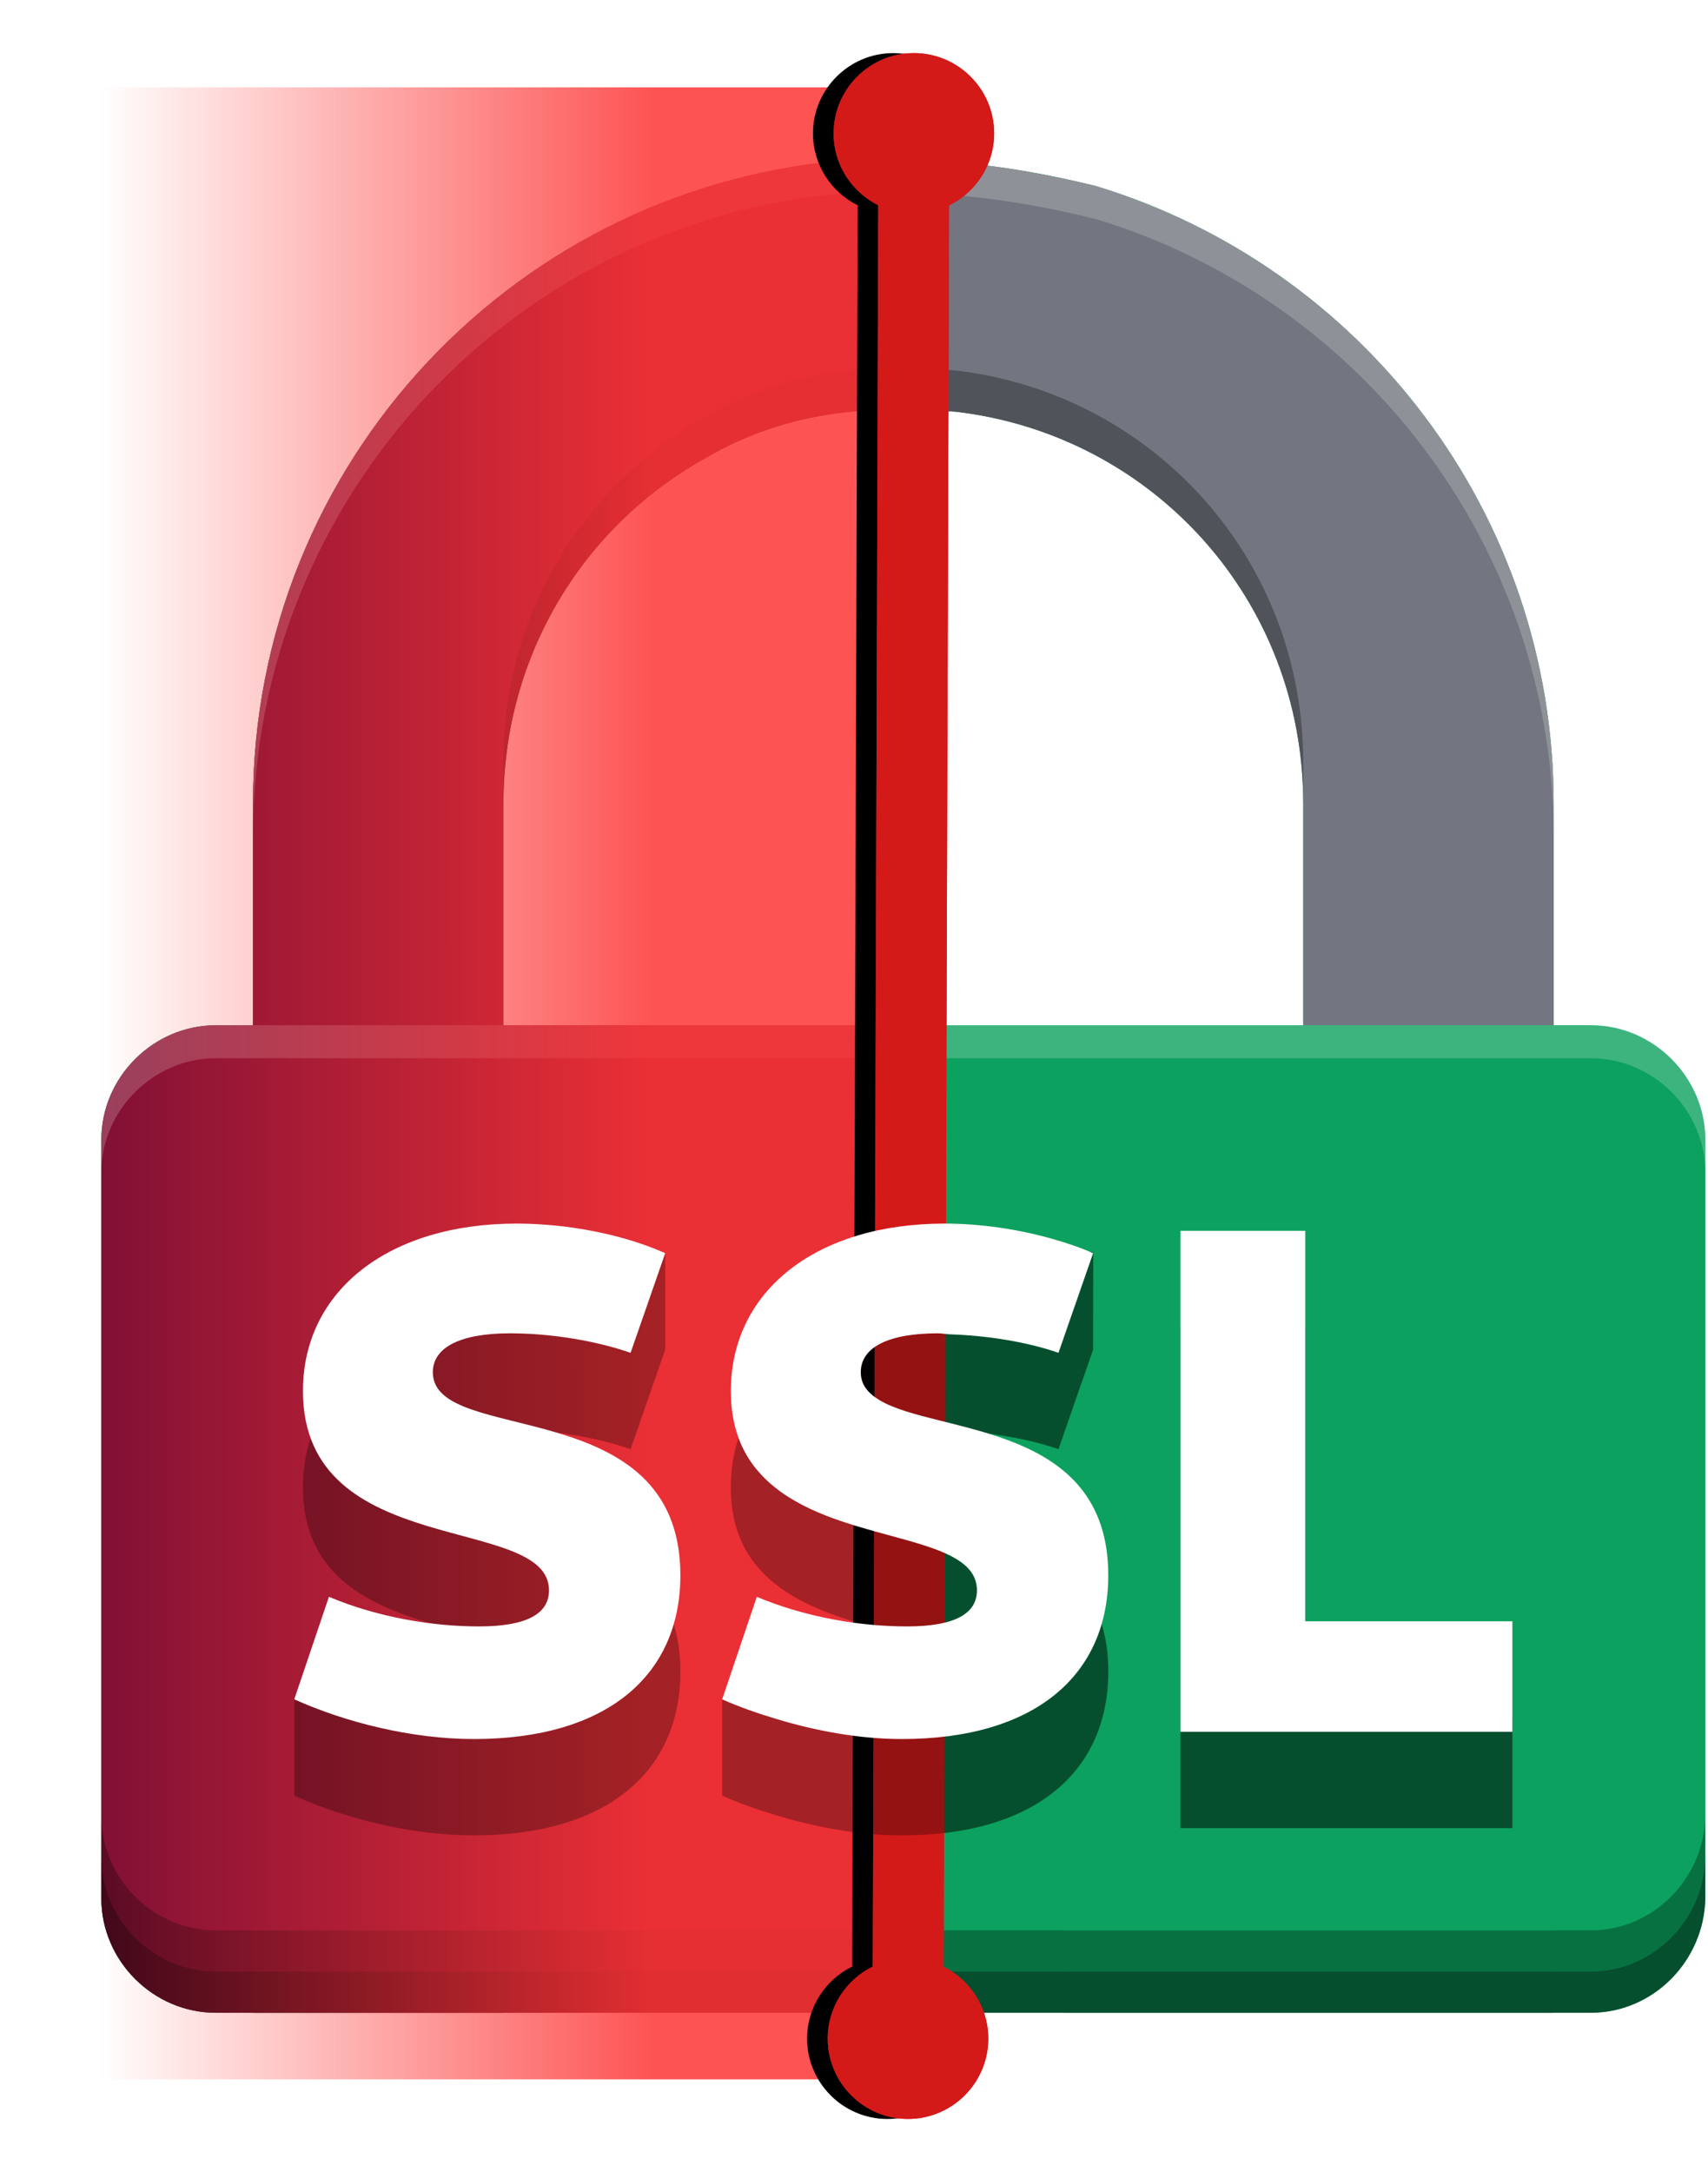
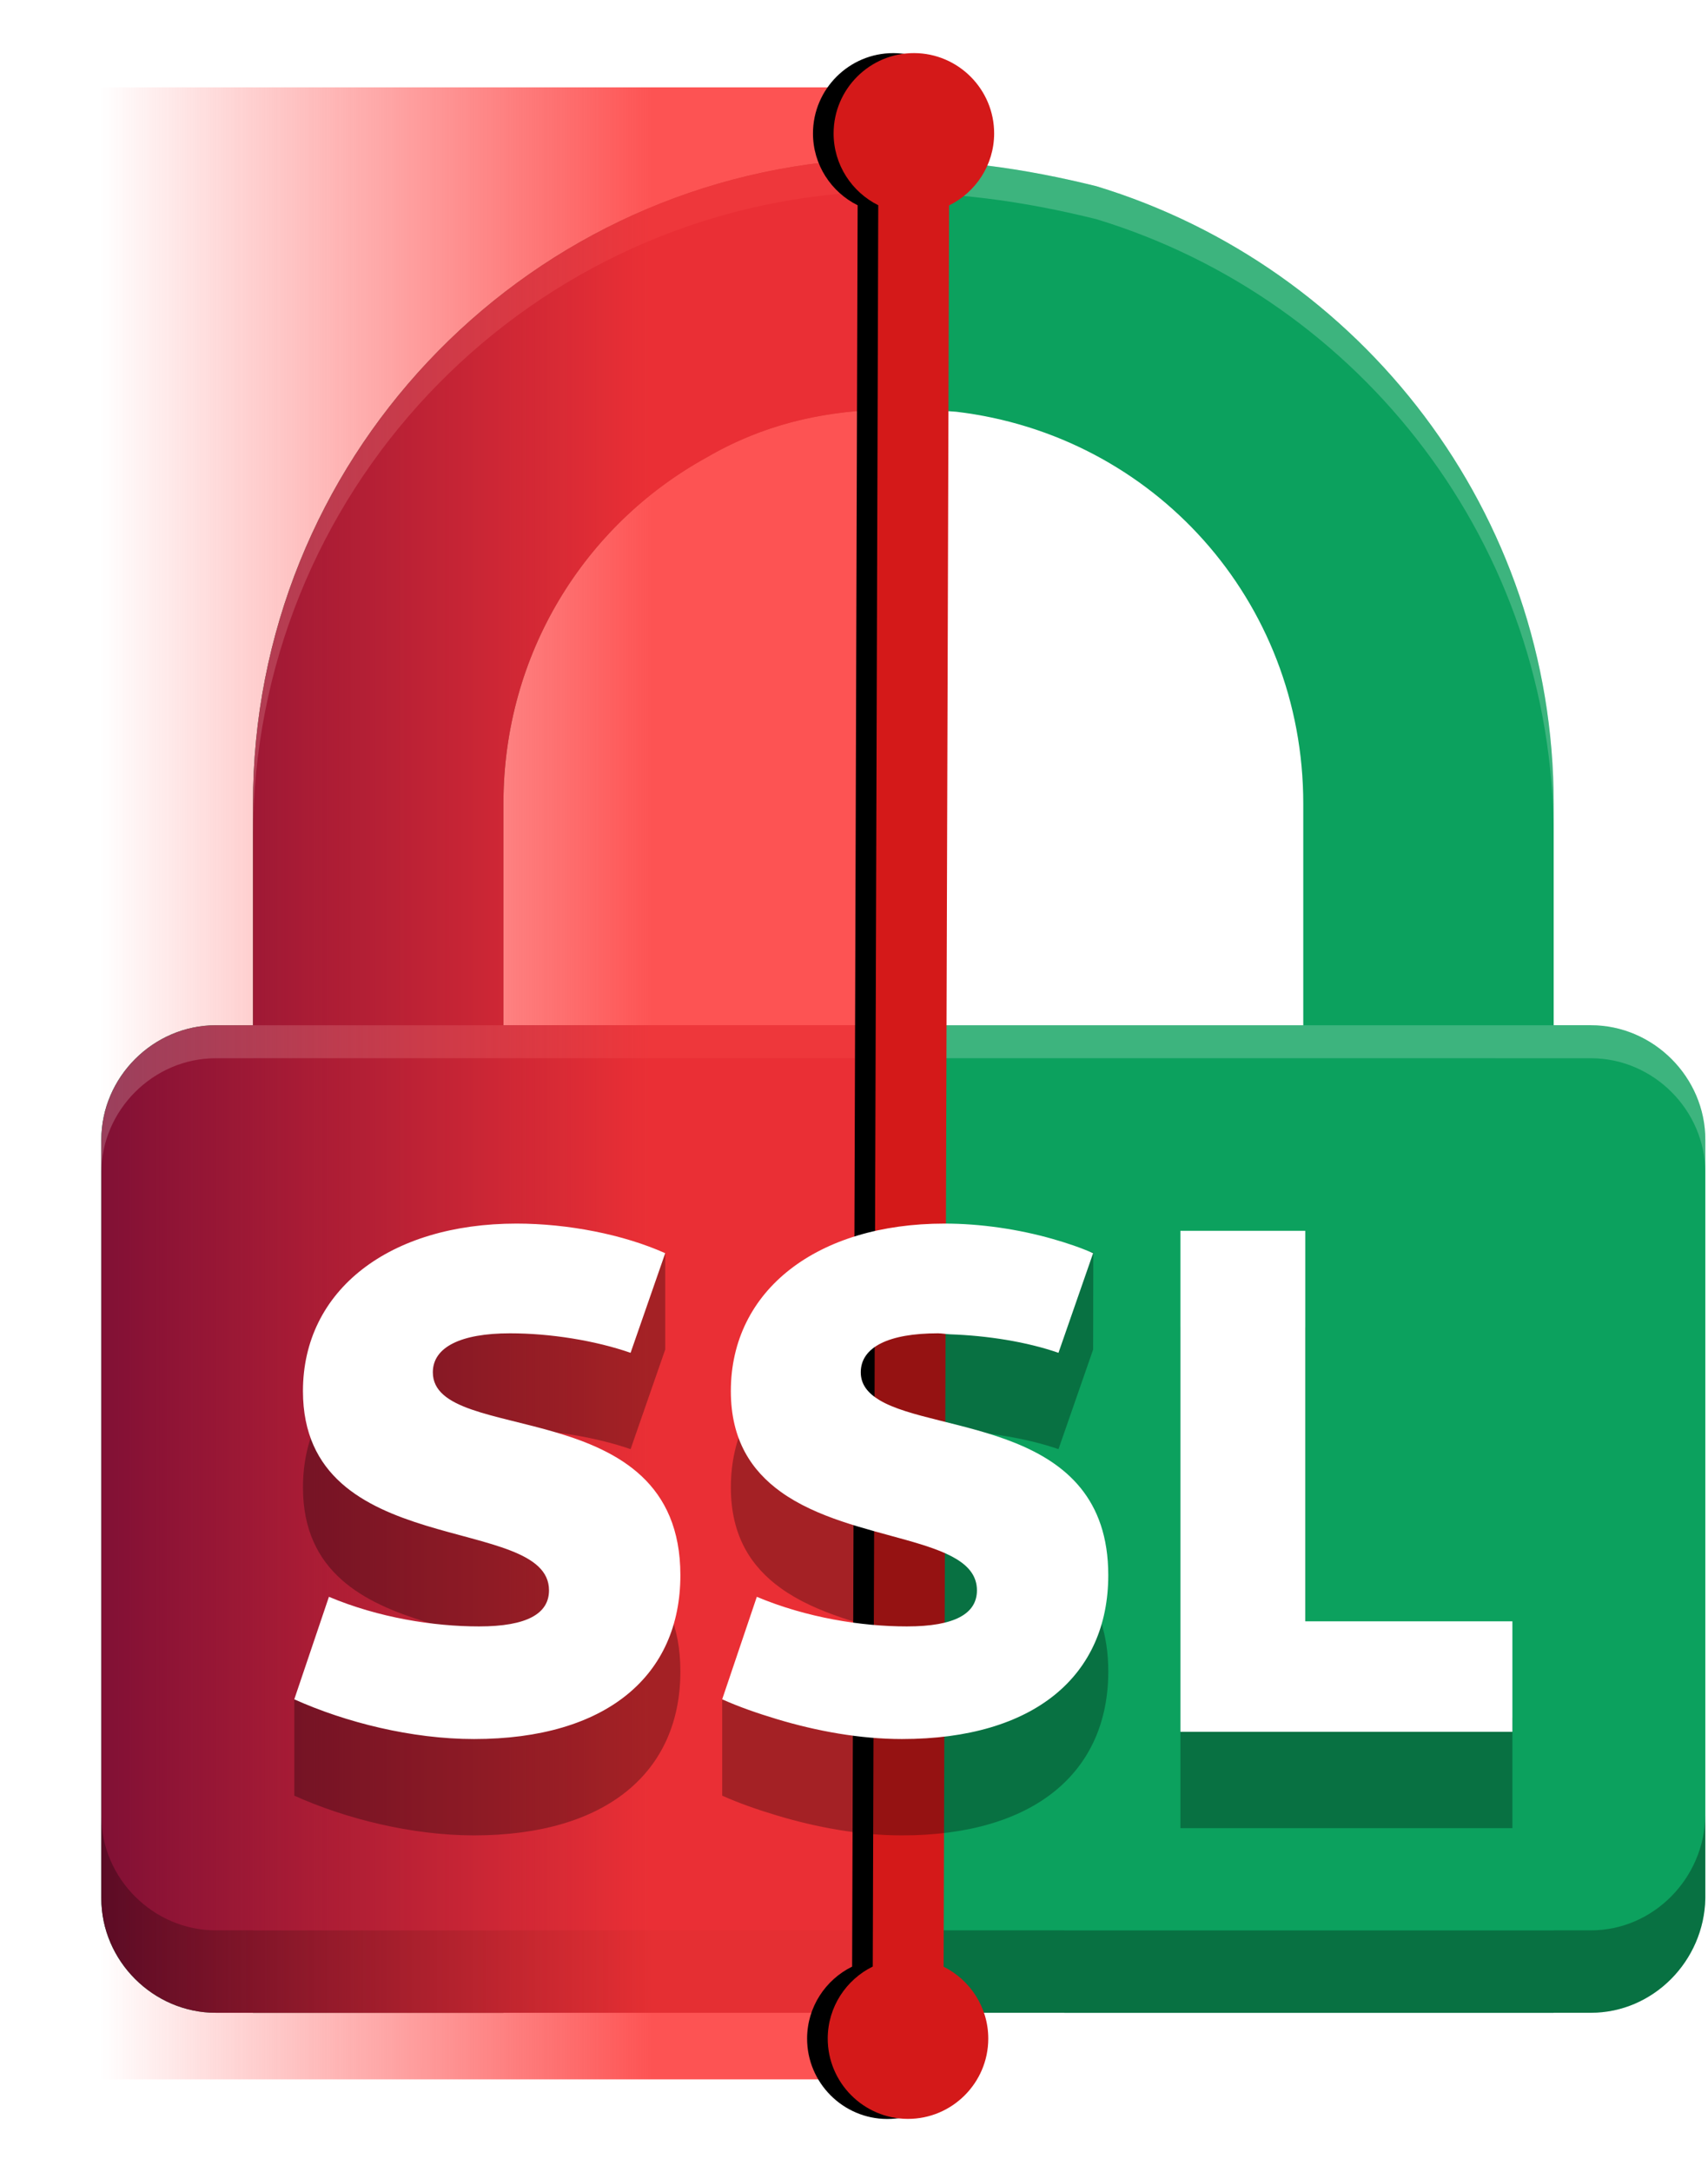
<svg xmlns="http://www.w3.org/2000/svg" width="354" height="450" viewBox="0 0 354 450" fill="none">
  <g clip-path="url(#clip0_8182_3154)">
    <path d="M177.334 33.062C107.585 37.613 52.432 95.6 52.432 166.506V212.415H44.725C31.765 212.415 21 223.182 21 236.139V393.311C21 406.267 31.781 417.015 44.725 417.015H52.432V417.027H104.338V417.015H220.579V417.027H322.015V417.015H329.732C342.675 417.015 353.206 406.252 353.446 393.311V236.135C353.446 223.192 342.691 212.413 329.732 212.413H322.015V166.504C322.015 106.188 282.089 55.26 227.234 38.578C212.805 35.009 197.02 32.471 177.334 33.062ZM198.219 85.312C238.991 90.158 270.115 124.335 270.115 166.506V212.415L104.341 212.413V166.504C104.341 135.47 121.184 108.739 146.327 94.853C163.203 84.973 180.555 83.864 198.219 85.312Z" fill="#0CA15E" />
-     <path d="M184.537 32.983C182.193 32.963 179.792 32.989 177.332 33.063L177.33 33.061C107.581 37.613 52.43 95.6 52.43 166.511V212.419L104.34 212.417V166.509C104.34 135.475 121.183 108.744 146.326 94.859C158.983 87.449 171.906 84.971 185.029 84.806C189.403 84.751 193.8 84.954 198.217 85.316V85.318C238.99 90.163 270.113 124.34 270.113 166.511V212.419L322.013 212.417V166.509C322.013 106.193 282.086 55.269 227.232 38.579L227.23 38.577C214.604 35.455 200.944 33.122 184.539 32.983L184.537 32.983Z" fill="#737680" />
-     <path d="M107.061 273.468C80.737 273.468 62.793 287.228 62.793 308.169C62.793 343.466 113.789 333.448 113.789 349.451C113.789 354.238 109.306 356.93 99.285 356.93C89.862 356.93 71.315 356.408 60.992 352.071V372.032C71.611 376.819 85.37 380.264 98.232 380.264C125.752 380.264 141.015 367.102 141.015 346.312C141.015 308.17 89.71 319.687 89.71 304.281C89.71 299.046 95.541 296.203 105.712 296.203C114.088 296.203 123.366 297.701 130.695 300.243L137.874 279.604V259.643C130.084 257.018 115.658 273.468 107.061 273.468ZM195.749 273.468C169.426 273.468 151.477 287.228 151.477 308.169C151.477 318.347 155.78 324.686 161.816 329.039C176.713 339.782 202.483 338.062 202.483 349.451C202.483 354.238 197.993 356.93 187.972 356.93C178.549 356.93 167.18 355.134 156.86 350.796L149.682 352.071V372.032C153.15 373.596 157.022 374.935 161.019 376.138C169.263 378.62 178.265 380.264 186.927 380.264C214.447 380.264 229.702 367.102 229.702 346.312C229.702 314.501 194.108 317.193 182.267 310.037C179.911 308.613 178.407 306.838 178.407 304.281C178.407 299.047 184.236 296.204 194.406 296.204C195.227 296.204 196.095 296.385 196.931 296.413C204.62 296.674 212.772 297.95 219.382 300.244L226.563 279.604L226.594 259.477C219.527 257.457 203.234 273.468 195.749 273.468ZM244.655 274.967V378.765H313.46V355.877H270.533V274.963L244.655 274.967Z" fill="#087142" />
    <path d="M182.034 32.986C180.489 32.994 178.929 33.016 177.334 33.064C107.585 37.616 52.432 95.602 52.432 166.508V212.417H44.725C31.765 212.417 21 223.185 21 236.141V393.313C21 406.269 31.781 417.017 44.725 417.017H52.432V417.028H104.338V417.017H182.036V212.413H104.342V166.504C104.342 135.47 121.185 108.74 146.328 94.854C158.02 88.009 169.94 85.384 182.035 84.893L182.034 32.986Z" fill="#811035" />
    <path opacity="0.2" d="M184.537 32.985C182.194 32.965 179.795 32.989 177.334 33.063C107.585 37.615 52.434 95.6 52.434 166.503V173.335C52.434 102.429 107.589 44.445 177.334 39.895C197.02 39.305 212.8 41.841 227.229 45.409H227.233C282.088 62.091 322.01 113.021 322.01 173.339V166.507C322.01 106.191 282.087 55.267 227.233 38.577L227.229 38.575C214.603 35.453 200.944 33.121 184.538 32.983L184.537 32.985ZM50.047 212.415V212.419H44.725C31.765 212.419 21 223.187 21 236.144V242.976C21 230.02 31.765 219.251 44.725 219.251H52.432V219.247L322.012 219.249V219.251H329.731C342.691 219.251 353.444 230.03 353.444 242.974V236.142C353.444 223.199 342.691 212.419 329.731 212.419H323.18V212.417L50.05 212.415H50.047Z" fill="white" />
    <path opacity="0.3" d="M21 376.234V393.313C21 406.269 31.781 417.017 44.725 417.017H52.432V417.028H104.338V417.017H220.575V417.028H322.011V417.017H329.73C342.673 417.017 353.202 406.254 353.443 393.313V376.234C353.202 389.176 342.673 399.939 329.73 399.939H322.011V399.95H220.575V399.939H104.338V399.95H52.432V399.939H44.725C31.781 399.939 21 389.191 21 376.234Z" fill="black" />
-     <path opacity="0.3" d="M185.031 76.265C171.908 76.429 158.983 78.906 146.326 86.317C121.181 100.2 104.34 126.93 104.34 157.967V166.506C104.34 135.472 121.183 108.741 146.326 94.856C163.202 84.976 180.552 83.864 198.218 85.313C238.99 90.158 270.114 124.335 270.114 166.506V157.967C270.114 115.796 238.989 81.619 198.218 76.773C193.801 76.411 189.406 76.21 185.031 76.265ZM21 384.772V393.312C21 406.268 31.781 417.016 44.725 417.016H52.432V417.028H104.338V417.016H220.575V417.028H322.011V417.016H329.73C342.673 417.016 353.202 406.253 353.443 393.312V384.772C353.202 397.714 342.673 408.477 329.73 408.477H322.011V408.488H220.575V408.477H104.338V408.488H52.432V408.477H44.725C31.781 408.477 21 397.729 21 384.772Z" fill="black" />
    <path opacity="0.85" fill-rule="evenodd" clip-rule="evenodd" d="M0.555 430.81H188.249L189.358 18.096H2.567L0.555 430.81Z" fill="url(#paint0_linear_8182_3154)" />
    <g filter="url(#filter0_f_8182_3154)">
      <path d="M201.771 27.685C201.753 34.215 197.938 39.86 192.432 42.567L191.297 407.491C196.786 410.229 200.572 415.896 200.554 422.424C200.53 431.588 193.039 439.044 183.875 439.019C174.71 438.995 167.255 431.497 167.279 422.332C167.297 415.804 171.112 410.16 176.614 407.452L177.753 42.528C172.266 39.793 168.48 34.13 168.498 27.603C168.522 18.439 176.013 10.981 185.178 11.005C194.342 11.029 201.795 18.521 201.771 27.685Z" fill="black" />
    </g>
    <g filter="url(#filter1_f_8182_3154)">
-       <path d="M206.044 27.685C206.026 34.215 202.211 39.86 196.705 42.567L195.571 407.491C201.059 410.229 204.845 415.896 204.828 422.424C204.804 431.588 197.313 439.044 188.148 439.019C178.984 438.995 171.528 431.497 171.552 422.332C171.57 415.804 175.385 410.16 180.887 407.452L182.026 42.528C176.54 39.793 172.754 34.13 172.771 27.603C172.796 18.439 180.286 10.981 189.451 11.005C198.615 11.029 206.068 18.521 206.044 27.685Z" fill="#D41919" />
-     </g>
+       </g>
    <path d="M206.046 27.68C206.028 34.21 202.212 39.855 196.707 42.562L195.572 407.474C201.06 410.212 204.847 415.878 204.829 422.406C204.805 431.57 197.314 439.026 188.15 439.001C178.986 438.979 171.53 431.479 171.555 422.315C171.573 415.787 175.388 410.142 180.889 407.434L182.028 42.522C176.542 39.787 172.756 34.125 172.774 27.597C172.798 18.433 180.289 10.976 189.453 11C198.617 11.024 206.07 18.516 206.046 27.68Z" fill="#D41919" />
    <path opacity="0.3" d="M107.061 273.468C80.737 273.468 62.793 287.228 62.793 308.169C62.793 343.466 113.789 333.448 113.789 349.451C113.789 354.238 109.306 356.93 99.285 356.93C89.862 356.93 71.315 356.408 60.992 352.071V372.032C71.611 376.819 85.37 380.264 98.232 380.264C125.752 380.264 141.015 367.102 141.015 346.312C141.015 308.17 89.71 319.687 89.71 304.281C89.71 299.046 95.541 296.203 105.712 296.203C114.088 296.203 123.366 297.701 130.695 300.243L137.874 279.604V259.643C130.084 257.018 115.658 273.468 107.061 273.468ZM195.749 273.468C169.426 273.468 151.477 287.228 151.477 308.169C151.477 318.347 155.78 324.686 161.816 329.039C176.713 339.782 202.483 338.062 202.483 349.451C202.483 354.238 197.993 356.93 187.972 356.93C178.549 356.93 167.18 355.134 156.86 350.796L149.682 352.071V372.032C153.15 373.596 157.022 374.935 161.019 376.138C169.263 378.62 178.265 380.264 186.927 380.264C214.447 380.264 229.702 367.102 229.702 346.312C229.702 314.501 194.108 317.193 182.267 310.037C179.911 308.613 178.407 306.838 178.407 304.281C178.407 299.047 184.236 296.204 194.406 296.204C195.227 296.204 196.095 296.385 196.931 296.413C204.62 296.674 212.772 297.95 219.382 300.244L226.563 279.604L226.594 259.477C219.527 257.457 203.234 273.468 195.749 273.468ZM244.655 274.967V378.765H313.46V355.877H270.533V274.963L244.655 274.967Z" fill="black" />
    <path d="M107.058 253.508C80.734 253.508 62.79 267.268 62.79 288.208C62.79 323.505 113.786 313.487 113.786 329.491C113.786 334.277 109.303 336.969 99.282 336.969C89.859 336.969 78.493 335.173 68.173 330.836L60.992 352.072C71.611 356.858 85.37 360.303 98.232 360.303C125.752 360.303 141.015 347.142 141.015 326.352C141.015 288.21 89.71 299.727 89.71 284.321C89.71 279.086 95.541 276.243 105.712 276.243C114.088 276.243 123.366 277.74 130.695 280.283L137.874 259.644C129.199 255.755 117.677 253.508 107.058 253.508ZM195.746 253.508C169.423 253.508 151.474 267.268 151.474 288.208C151.474 298.386 155.777 304.725 161.813 309.078C176.71 319.821 202.48 318.102 202.48 329.491C202.48 334.277 197.99 336.969 187.969 336.969C178.546 336.969 167.177 335.173 156.857 330.836L153.226 341.577L149.679 352.072C153.147 353.635 157.019 354.974 161.017 356.177C169.26 358.659 178.262 360.303 186.924 360.303C214.444 360.303 229.699 347.141 229.699 326.351C229.699 294.54 194.106 297.232 182.264 290.076C179.908 288.652 178.404 286.877 178.404 284.32C178.404 279.086 184.233 276.243 194.403 276.243C195.224 276.243 196.093 276.424 196.928 276.452C204.617 276.713 212.769 277.989 219.38 280.283L226.56 259.643C224 258.495 221.148 257.541 218.188 256.695C211.121 254.675 203.231 253.508 195.746 253.508ZM244.652 255.006V358.805H313.457V335.917H270.53V255.003L244.652 255.006Z" fill="white" />
  </g>
  <defs>
    <filter id="filter0_f_8182_3154" x="156.828" y="0.553" width="55.399" height="448.92" color-interpolation-filters="sRGB">
      <feFlood flood-opacity="0" result="BackgroundImageFix" />
      <feBlend mode="normal" in="SourceGraphic" in2="BackgroundImageFix" result="shape" />
      <feGaussianBlur stdDeviation="5.227" result="effect1_foregroundBlur_8182_3154" />
    </filter>
    <filter id="filter1_f_8182_3154" x="161.101" y="0.553" width="55.399" height="448.92" color-interpolation-filters="sRGB">
      <feFlood flood-opacity="0" result="BackgroundImageFix" />
      <feBlend mode="normal" in="SourceGraphic" in2="BackgroundImageFix" result="shape" />
      <feGaussianBlur stdDeviation="5.227" result="effect1_foregroundBlur_8182_3154" />
    </filter>
    <linearGradient id="paint0_linear_8182_3154" x1="135.088" y1="226.405" x2="20.647" y2="226.405" gradientUnits="userSpaceOnUse">
      <stop stop-color="#FD3535" />
      <stop offset="1" stop-color="#FD3535" stop-opacity="0" />
    </linearGradient>
    <clipPath id="clip0_8182_3154">
      <rect width="354" height="450" fill="white" />
    </clipPath>
  </defs>
</svg>